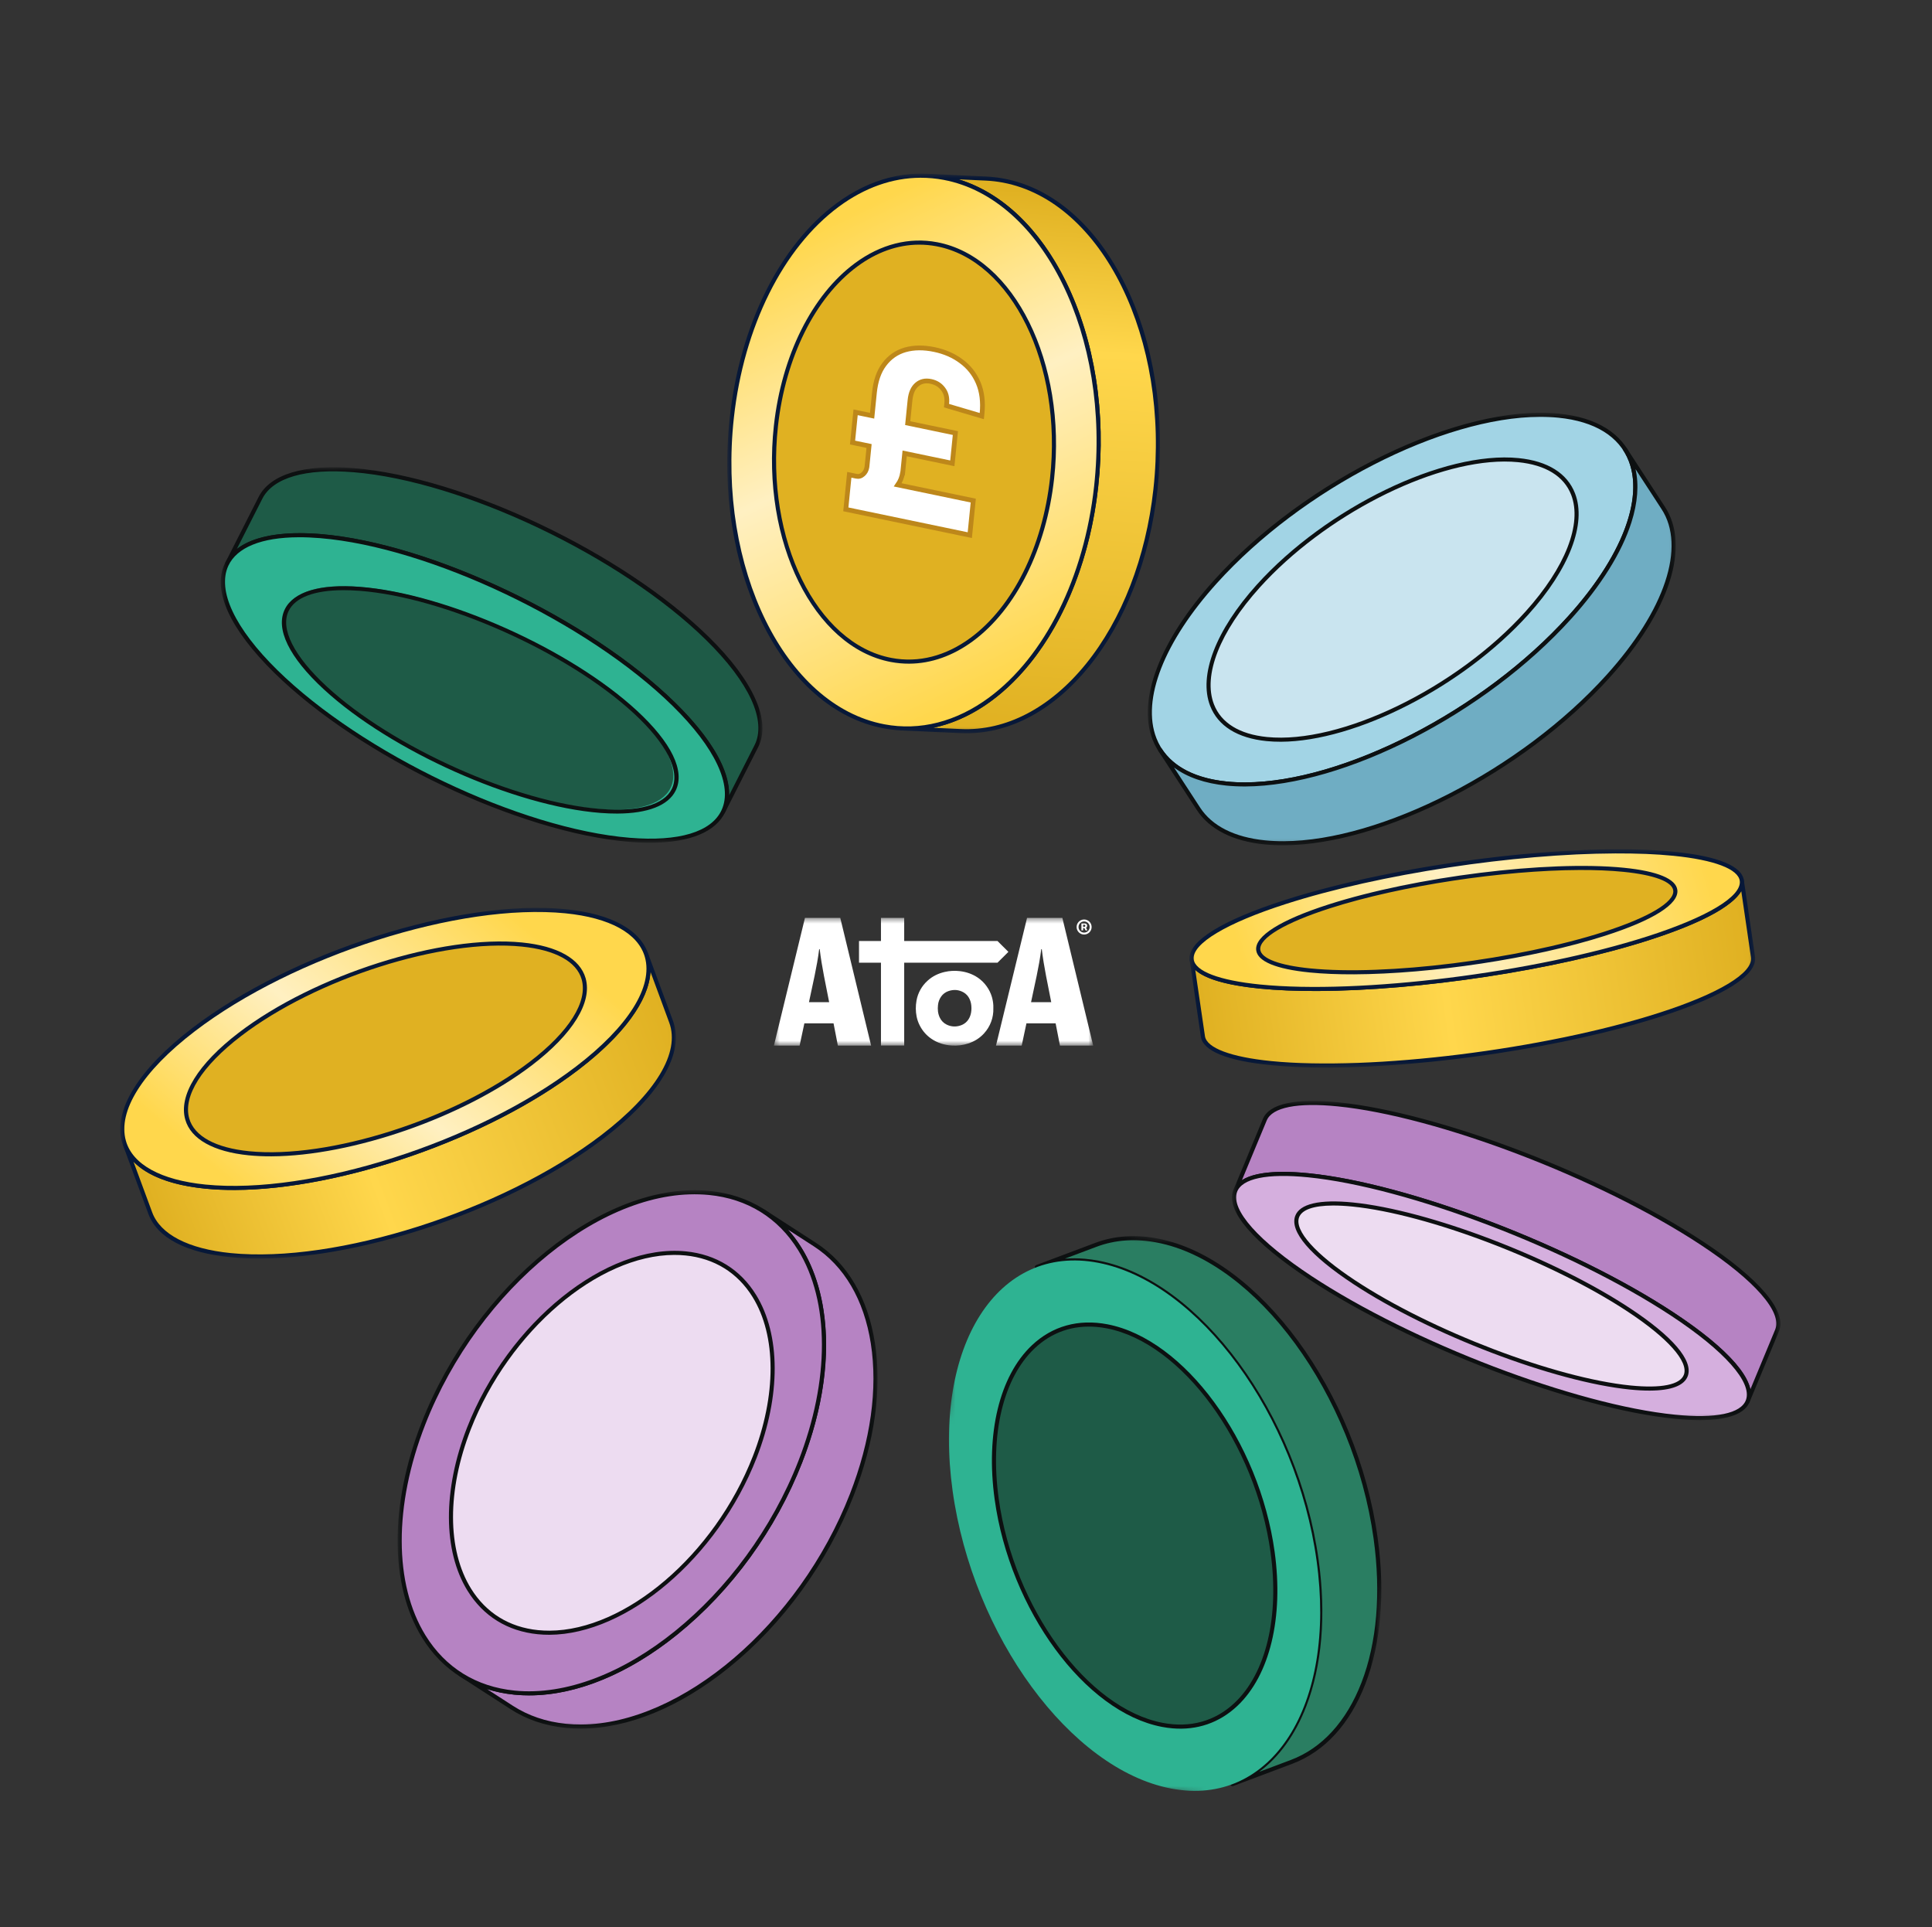
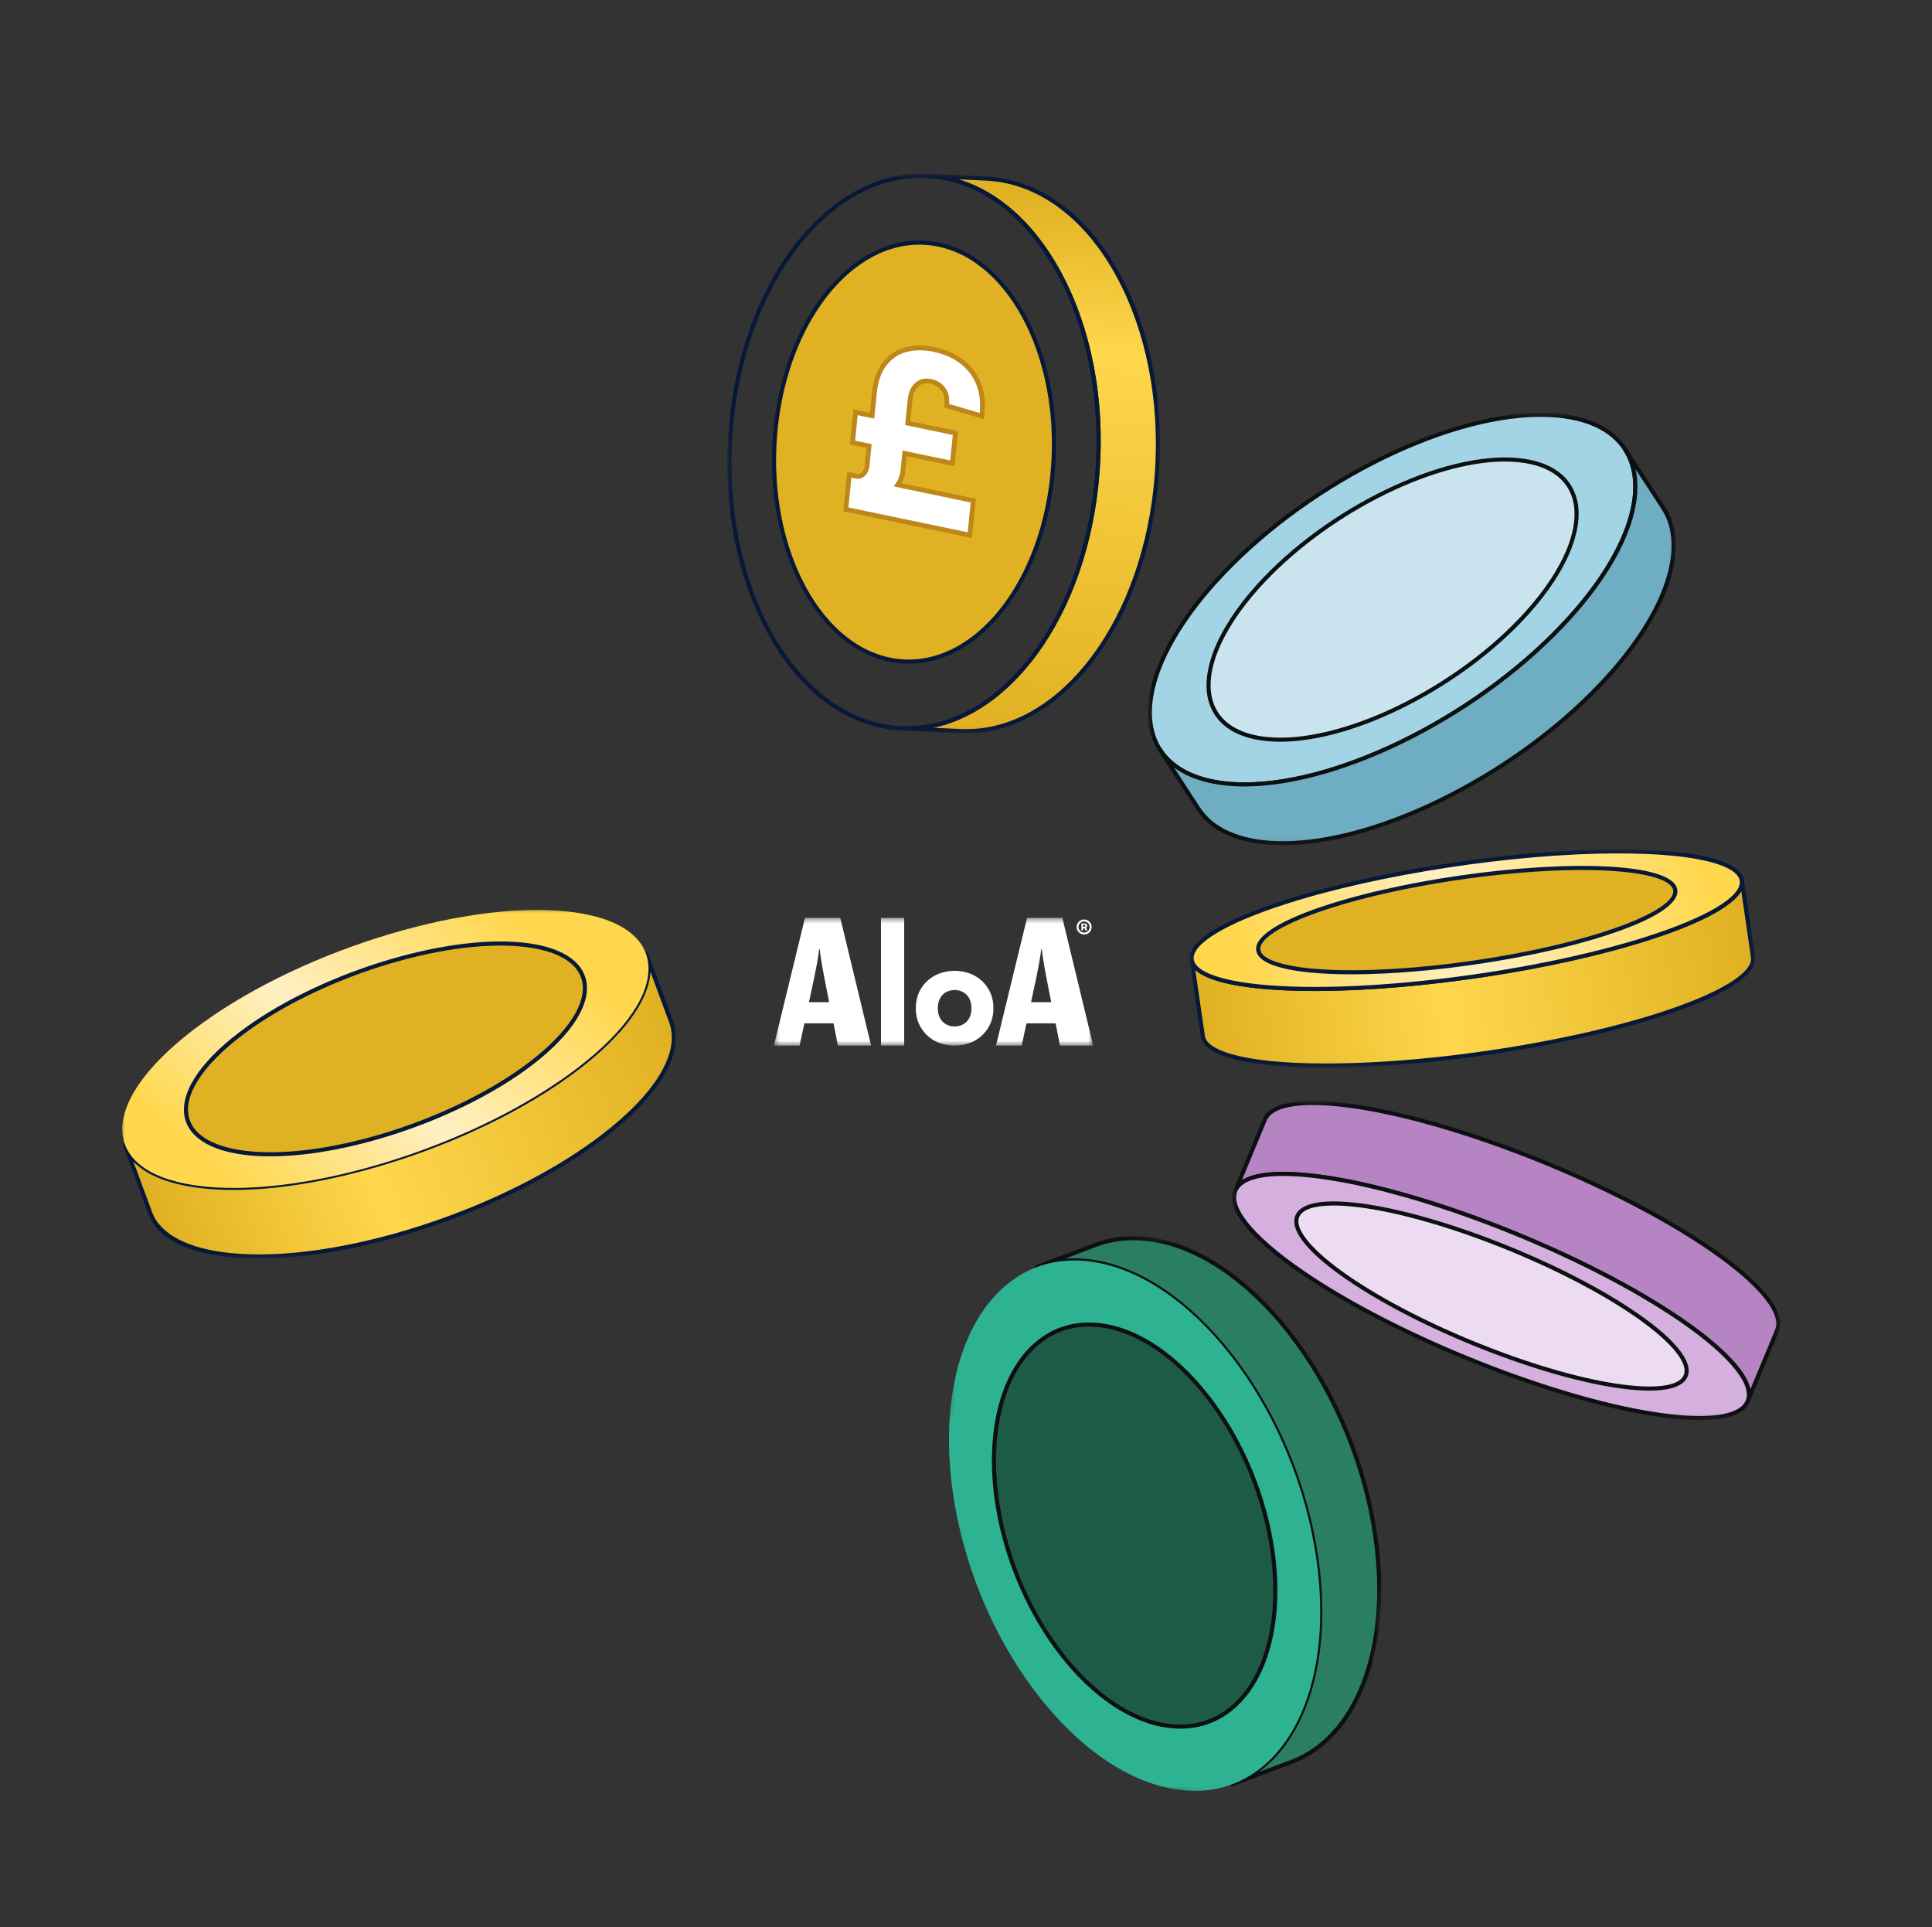
<svg xmlns="http://www.w3.org/2000/svg" width="363" height="362" viewBox="0 0 363 362" fill="none">
  <rect x="0" y="0" width="363" height="362" fill="#333333" stroke="none" />
  <mask id="mask0_2638_19702" style="mask-type:luminance" maskUnits="userSpaceOnUse" x="215" y="77" width="101" height="82">
    <path d="M215.406 77.852L314.743 77.424L315.092 158.478L215.755 158.906L215.406 77.852Z" fill="white" />
  </mask>
  <g mask="url(#mask0_2638_19702)">
    <path d="M292.828 78.081C311.216 79.926 312.161 96.893 294.939 115.978C277.717 135.064 248.851 149.039 230.463 147.194C212.075 145.348 211.128 128.381 228.351 109.296C245.573 90.211 274.44 76.236 292.828 78.081Z" fill="#A2D4E5" />
    <path d="M233.992 147.738C232.765 147.744 231.577 147.69 230.428 147.575C223.265 146.856 218.466 143.865 216.548 138.926C213.637 131.429 217.943 120.256 228.067 109.037C245.332 89.904 274.405 75.848 292.87 77.697C300.032 78.415 304.831 81.406 306.749 86.345C309.66 93.841 305.353 105.014 295.229 116.234C279.037 134.177 252.464 147.657 233.991 147.738L233.992 147.738ZM289.281 78.301C271.017 78.379 244.702 91.752 228.641 109.552C218.716 120.55 214.464 131.428 217.268 138.648C219.074 143.299 223.651 146.121 230.505 146.809C231.636 146.922 232.81 146.975 234.016 146.97C252.279 146.893 278.594 133.518 294.655 115.719C304.581 104.72 308.832 93.843 306.029 86.623C304.223 81.972 299.646 79.15 292.793 78.463C291.662 78.349 290.487 78.296 289.281 78.301Z" fill="#0D1011" />
    <path d="M285.29 86.438C299.228 87.837 299.942 100.7 286.888 115.167C273.834 129.634 251.951 140.229 238.013 138.83C224.074 137.431 223.359 124.568 236.413 110.102C249.468 95.635 271.35 85.04 285.29 86.439L285.29 86.438Z" fill="#C9E4EF" />
    <path d="M240.679 139.336C239.748 139.34 238.845 139.299 237.972 139.212C232.505 138.663 228.84 136.376 227.373 132.597C225.154 126.881 228.425 118.375 236.123 109.843C249.23 95.319 271.302 84.65 285.326 86.054C290.791 86.603 294.456 88.89 295.923 92.668C298.142 98.385 294.871 106.891 287.172 115.423C274.882 129.043 254.707 139.276 240.679 139.336L240.679 139.336ZM282.594 86.698C268.774 86.758 248.857 96.883 236.698 110.358C229.198 118.669 225.981 126.879 228.093 132.319C229.449 135.81 232.891 137.929 238.049 138.446C251.859 139.835 273.636 129.273 286.598 114.909C294.098 106.597 297.315 98.386 295.202 92.946C293.847 89.456 290.405 87.338 285.248 86.82C284.393 86.734 283.506 86.694 282.593 86.698L282.594 86.698Z" fill="#0D1011" />
    <path d="M305.316 84.389L312.514 95.443C317.056 102.419 313.67 114.249 302.137 127.028C284.915 146.114 256.049 160.089 237.661 158.244C231.586 157.634 227.415 155.374 225.174 151.932L217.976 140.878C220.217 144.32 224.389 146.58 230.464 147.19C248.851 149.035 277.717 135.06 294.939 115.974C306.471 103.194 309.858 91.364 305.316 84.389Z" fill="#6FADC3" />
    <path d="M241.192 158.79C239.965 158.796 238.777 158.742 237.628 158.627C231.643 158.026 227.226 155.784 224.855 152.141L217.657 141.087C217.541 140.909 217.592 140.671 217.771 140.555C217.95 140.44 218.189 140.491 218.305 140.669C220.545 144.108 224.765 146.231 230.508 146.807C231.639 146.921 232.813 146.974 234.019 146.968C252.282 146.892 278.596 133.517 294.658 115.717C305.622 103.567 309.584 91.643 304.997 84.598C304.881 84.42 304.932 84.182 305.111 84.066C305.29 83.951 305.529 84.001 305.645 84.18C305.648 84.183 305.65 84.187 305.652 84.19L312.843 95.234C315.177 98.817 315.482 103.638 313.727 109.175C311.94 114.814 308.033 121.077 302.43 127.286C286.238 145.229 259.664 158.71 241.192 158.79ZM220.591 144.179L225.503 151.722C227.742 155.162 231.962 157.285 237.705 157.861C238.836 157.975 240.01 158.027 241.216 158.022C259.48 157.945 285.794 144.57 301.855 126.771C312.819 114.62 316.781 102.696 312.194 95.652L307.295 88.127C307.955 91.034 307.703 94.417 306.529 98.12C304.741 103.759 300.835 110.022 295.232 116.231C279.04 134.175 252.466 147.655 233.994 147.736C232.767 147.741 231.579 147.687 230.43 147.572C226.385 147.166 223.056 146.01 220.591 144.179L220.591 144.179Z" fill="#0D1011" />
  </g>
  <mask id="mask1_2638_19702" style="mask-type:luminance" maskUnits="userSpaceOnUse" x="136" y="32" width="83" height="106">
    <path d="M136.406 32.773L217.729 32.423L218.181 137.589L136.859 137.939L136.406 32.773Z" fill="white" />
  </mask>
  <g mask="url(#mask1_2638_19702)">
    <path d="M188.537 33.927C187.435 33.718 186.337 33.59 185.245 33.54L174.105 33.025C175.197 33.075 176.295 33.203 177.397 33.412C196.299 36.994 209.086 62.957 205.958 91.405C203.012 118.195 187.003 137.635 169.361 136.819L180.501 137.334C198.143 138.151 214.153 118.711 217.098 91.921C220.227 63.473 207.439 37.509 188.537 33.927Z" fill="url(#paint0_linear_2638_19702)" />
    <path d="M181.669 137.745C181.273 137.747 180.877 137.739 180.48 137.72L169.34 137.205C169.127 137.195 168.962 137.015 168.972 136.802C168.982 136.589 169.165 136.43 169.376 136.435C177.825 136.824 186.163 132.489 192.868 124.223C199.65 115.862 204.161 104.193 205.572 91.364C208.673 63.158 196 37.331 177.322 33.792C176.251 33.589 175.162 33.46 174.084 33.411C173.871 33.401 173.706 33.22 173.716 33.008C173.726 32.795 173.91 32.63 174.12 32.641L185.26 33.156C186.374 33.207 187.5 33.34 188.607 33.55C197.871 35.305 205.974 42.365 211.423 53.43C216.85 64.448 219.001 78.133 217.48 91.963C216.053 104.938 211.482 116.749 204.609 125.223C198.058 133.298 189.954 137.71 181.669 137.745L181.669 137.745ZM175.361 136.712L180.516 136.95C188.961 137.341 197.303 133.004 204.008 124.738C210.79 116.378 215.301 104.708 216.712 91.879C219.814 63.673 207.141 37.846 188.463 34.307C187.392 34.104 186.302 33.976 185.225 33.926L180.116 33.689C188.271 36.19 195.36 42.918 200.283 52.914C205.71 63.933 207.861 77.618 206.34 91.448C204.913 104.422 200.342 116.234 193.469 124.708C188.2 131.203 181.926 135.328 175.361 136.712L175.361 136.712Z" fill="#071838" />
-     <path d="M177.391 33.421C196.293 37.002 209.081 62.966 205.952 91.414C202.824 119.862 184.966 140.022 166.063 136.44C147.161 132.859 134.372 106.891 137.5 78.443C140.628 49.995 158.489 29.839 177.391 33.421Z" fill="url(#paint1_linear_2638_19702)" />
    <path d="M170.53 137.23C169.018 137.237 167.503 137.098 165.992 136.812C156.727 135.056 148.624 127.995 143.174 116.929C137.747 105.91 135.596 92.225 137.116 78.394C139.02 61.084 146.513 46.057 157.161 38.197C163.516 33.508 170.536 31.723 177.464 33.035C186.728 34.79 194.831 41.85 200.28 52.915C205.707 63.933 207.858 77.618 206.337 91.449C204.433 108.761 196.939 123.789 186.291 131.649C181.324 135.316 175.949 137.207 170.53 137.23L170.53 137.23ZM172.933 33.388C167.675 33.41 162.454 35.25 157.621 38.817C147.143 46.551 139.765 61.378 137.885 78.478C134.783 106.687 147.456 132.515 166.136 136.054C172.845 137.325 179.656 135.588 185.832 131.029C196.31 123.295 203.688 108.467 205.569 91.365C208.67 63.158 195.998 37.331 177.319 33.792C175.86 33.515 174.395 33.381 172.933 33.388Z" fill="#071838" />
    <path d="M176.029 45.882C190.357 48.597 200.052 68.277 197.68 89.841C195.309 111.408 181.77 126.686 167.442 123.971C153.114 121.256 143.42 101.576 145.791 80.009C148.162 58.445 161.701 43.167 176.029 45.882Z" fill="#E0B122" />
    <path d="M170.824 124.67C169.672 124.675 168.517 124.569 167.365 124.351C152.866 121.603 143.013 101.693 145.402 79.968C146.848 66.821 152.541 55.407 160.633 49.435C165.471 45.863 170.818 44.505 176.096 45.504C190.595 48.252 200.448 68.16 198.059 89.884C196.614 103.032 190.919 114.448 182.827 120.421C179.045 123.212 174.952 124.652 170.824 124.67ZM172.645 45.957C168.679 45.974 164.74 47.362 161.092 50.054C153.171 55.901 147.592 67.115 146.17 80.052C143.824 101.387 153.397 120.92 167.509 123.593C172.57 124.553 177.707 123.241 182.368 119.801C190.289 113.953 195.868 102.738 197.291 89.8C199.637 68.466 190.064 48.935 175.951 46.261C174.851 46.053 173.747 45.952 172.645 45.957Z" fill="#071838" />
  </g>
  <mask id="mask2_2638_19702" style="mask-type:luminance" maskUnits="userSpaceOnUse" x="231" y="206" width="104" height="62">
    <path d="M231.406 206.867L334.346 206.424L334.606 266.702L231.666 267.145L231.406 206.867Z" fill="white" />
  </mask>
  <g mask="url(#mask2_2638_19702)">
    <path d="M333.889 249.916L328.353 263.246C329.759 259.862 325.038 253.995 314.218 246.864C295.214 234.341 264.59 222.664 245.818 220.783C237.733 219.972 233.165 221.111 232.102 223.671L237.638 210.341C238.701 207.781 243.269 206.643 251.353 207.453C270.126 209.334 300.75 221.011 319.754 233.534C330.574 240.665 335.295 246.532 333.889 249.916Z" fill="#B683C3" />
    <path d="M328.36 263.622C328.31 263.623 328.26 263.613 328.211 263.593C328.014 263.512 327.92 263.288 328.002 263.091C329.368 259.8 324.138 253.851 314.01 247.177C295.08 234.702 264.474 223.03 245.784 221.157C238.22 220.399 233.489 221.341 232.464 223.81C232.383 224.006 232.157 224.1 231.96 224.018C231.763 223.937 231.669 223.713 231.75 223.516L237.286 210.186C238.469 207.336 243.35 206.257 251.397 207.062C270.193 208.946 300.956 220.674 319.972 233.206C330.588 240.202 335.793 246.343 334.251 250.055L328.718 263.379C328.717 263.381 328.716 263.383 328.715 263.385C328.654 263.532 328.511 263.621 328.36 263.622L328.36 263.622ZM240.96 220.133C242.433 220.126 244.068 220.212 245.861 220.392C264.656 222.276 295.419 234.004 314.436 246.536C323.023 252.195 328.07 257.294 328.869 261.001L333.537 249.761C334.904 246.47 329.674 240.521 319.545 233.847C300.617 221.373 270.011 209.701 251.32 207.828C243.755 207.069 239.025 208.011 238 210.48L233.34 221.701C234.922 220.676 237.488 220.148 240.96 220.133Z" fill="#0D1011" />
    <path d="M314.639 266.124C295.867 264.243 265.245 252.566 246.239 240.042C227.235 227.518 227.048 218.891 245.82 220.773C264.592 222.654 295.217 234.331 314.221 246.854C333.227 259.379 333.412 268.006 314.639 266.125L314.639 266.124Z" fill="#D5AFDE" />
    <path d="M319.514 266.768C318.039 266.774 316.4 266.688 314.602 266.508C295.808 264.624 265.045 252.895 246.028 240.363C235.426 233.376 230.334 227.449 231.688 223.672C232.753 220.703 237.654 219.569 245.861 220.391C264.656 222.275 295.419 234.002 314.436 246.535C325.038 253.521 330.131 259.449 328.776 263.226C327.944 265.545 324.772 266.745 319.514 266.768ZM314.68 265.743C322.381 266.515 327.129 265.529 328.048 262.968C329.236 259.655 323.988 253.752 314.009 247.176C295.08 234.701 264.474 223.029 245.783 221.156C238.082 220.384 233.335 221.37 232.416 223.931C231.228 227.243 236.476 233.146 246.454 239.722C265.384 252.197 295.99 263.869 314.68 265.743L314.68 265.743Z" fill="#0D1011" />
    <path d="M306.323 260.644C292.094 259.217 268.88 250.366 254.473 240.872C240.068 231.38 239.928 224.841 254.158 226.267C268.387 227.693 291.601 236.544 306.005 246.037C320.413 255.531 320.552 262.07 306.323 260.644Z" fill="#EDDCF1" />
    <path d="M309.995 261.223C308.877 261.228 307.636 261.162 306.276 261.026C292.016 259.597 268.678 250.7 254.251 241.193C246.177 235.871 242.304 231.34 243.347 228.433C244.17 226.138 247.919 225.256 254.188 225.884C268.448 227.313 291.785 236.209 306.21 245.716C314.286 251.038 318.16 255.57 317.117 258.477C316.472 260.274 314.033 261.205 309.995 261.222L309.995 261.223ZM250.437 226.454C246.816 226.47 244.597 227.236 244.075 228.691C243.189 231.159 247.154 235.593 254.678 240.552C269.017 250.001 292.199 258.843 306.354 260.261C312.145 260.841 315.709 260.116 316.389 258.219C317.274 255.751 313.31 251.316 305.784 246.357C291.446 236.908 268.266 228.068 254.111 226.649C252.763 226.514 251.535 226.45 250.437 226.454Z" fill="#0D1011" />
  </g>
  <mask id="mask3_2638_19702" style="mask-type:luminance" maskUnits="userSpaceOnUse" x="74" y="223" width="92" height="102">
-     <path d="M74.406 223.812L164.736 223.424L165.171 324.485L74.841 324.874L74.406 223.812Z" fill="white" />
-   </mask>
+     </mask>
  <g mask="url(#mask3_2638_19702)">
    <path d="M153.095 233.782L143.428 227.535C155.156 235.114 158.48 253.77 150.37 274.561C140.26 300.481 116.207 319.905 96.645 317.948C92.774 317.561 89.369 316.365 86.475 314.495L96.142 320.742C99.036 322.612 102.441 323.808 106.313 324.195C125.874 326.153 149.927 306.728 160.038 280.808C168.147 260.017 164.823 241.361 153.095 233.782Z" fill="#B683C3" />
    <path d="M109.212 324.717C108.22 324.721 107.239 324.676 106.272 324.579C102.42 324.194 98.941 323.011 95.929 321.065L86.262 314.818C86.083 314.702 86.032 314.463 86.148 314.285C86.265 314.108 86.505 314.056 86.684 314.172L86.695 314.179C89.599 316.053 92.959 317.193 96.682 317.565C116.048 319.504 139.972 300.149 150.007 274.422C153.914 264.406 155.279 254.63 153.954 246.152C152.662 237.889 148.949 231.563 143.215 227.857C143.036 227.741 142.985 227.503 143.101 227.325C143.218 227.147 143.458 227.096 143.637 227.212L153.304 233.46C159.228 237.288 163.06 243.796 164.386 252.282C165.732 260.893 164.353 270.805 160.397 280.947C155.483 293.545 147.16 305.019 136.962 313.255C127.769 320.679 118.032 324.679 109.212 324.717L109.212 324.717ZM91.504 317.287L96.352 320.42C99.258 322.298 102.622 323.44 106.35 323.813C107.285 323.907 108.233 323.951 109.188 323.947C127.998 323.868 150.124 305.155 159.675 280.67C163.582 270.653 164.947 260.878 163.621 252.4C162.33 244.137 158.616 237.811 152.882 234.105L148.068 230.994C151.491 234.797 153.76 239.898 154.719 246.035C156.065 254.646 154.686 264.558 150.73 274.7C145.816 287.298 137.493 298.771 127.294 307.008C117.067 315.267 106.168 319.289 96.604 318.332C94.821 318.153 93.118 317.804 91.504 317.287L91.504 317.287Z" fill="#0D1011" />
    <path d="M96.65 317.958C77.089 316 69.427 293.402 79.537 267.482C89.648 241.562 113.702 222.134 133.264 224.092C152.825 226.049 160.486 248.65 150.375 274.571C140.265 300.491 116.212 319.916 96.65 317.958L96.65 317.958Z" fill="#B683C3" />
    <path d="M99.548 318.478C98.555 318.482 97.575 318.436 96.608 318.339C89.153 317.593 83.165 313.885 79.294 307.617C73.218 297.779 73.173 282.723 79.172 267.341C89.326 241.311 113.607 221.743 133.299 223.707C140.753 224.453 146.74 228.161 150.611 234.429C156.688 244.267 156.733 259.325 150.733 274.708C145.819 287.306 137.496 298.779 127.298 307.016C118.105 314.44 108.368 318.44 99.548 318.478L99.548 318.478ZM96.686 317.574C116.051 319.512 139.975 300.158 150.011 274.43C155.924 259.27 155.902 244.466 149.951 234.832C146.211 228.776 140.426 225.194 133.221 224.473C113.853 222.533 89.931 241.89 79.895 267.619C73.982 282.778 74.004 297.58 79.954 307.214C83.694 313.27 89.48 316.852 96.686 317.574Z" fill="#0D1011" />
    <path d="M101.074 306.604C86.247 305.12 80.437 287.99 88.101 268.343C95.766 248.693 114 233.969 128.827 235.453C143.655 236.936 149.465 254.066 141.8 273.717C134.136 293.364 115.902 308.088 101.074 306.604Z" fill="#EDDCF1" />
    <path d="M103.242 307.09C102.499 307.093 101.764 307.059 101.036 306.986C95.354 306.417 90.791 303.591 87.84 298.813C83.219 291.332 83.182 279.888 87.74 268.203C95.45 248.436 113.898 233.572 128.867 235.069C134.548 235.638 139.112 238.464 142.062 243.241C146.683 250.723 146.72 262.168 142.162 273.855C134.827 292.66 117.771 307.027 103.242 307.09ZM126.645 235.734C112.422 235.795 95.688 249.954 88.462 268.481C83.991 279.944 84.005 291.133 88.5 298.411C91.32 302.976 95.681 305.677 101.113 306.22C101.821 306.291 102.536 306.324 103.258 306.321C117.48 306.261 134.213 292.102 141.439 273.577C145.911 262.112 145.897 250.923 141.402 243.644C138.582 239.079 134.221 236.379 128.789 235.835C128.082 235.764 127.366 235.731 126.645 235.734Z" fill="#0D1011" />
  </g>
  <mask id="mask4_2638_19702" style="mask-type:luminance" maskUnits="userSpaceOnUse" x="22" y="170" width="106" height="67">
    <path d="M22.406 170.875L126.89 170.425L127.173 236.09L22.689 236.539L22.406 170.875Z" fill="white" />
  </mask>
  <g mask="url(#mask4_2638_19702)">
    <path d="M126.114 191.962L121.354 179.078C123.411 184.646 119.16 192.467 108.46 200.645C89.77 214.928 58.482 224.889 38.576 222.892C30.068 222.038 25.017 219.138 23.481 214.981L28.241 227.865C29.776 232.022 34.828 234.922 43.336 235.776C63.242 237.773 94.53 227.812 113.219 213.529C123.92 205.351 128.171 197.529 126.114 191.962Z" fill="url(#paint2_linear_2638_19702)" />
    <path d="M48.926 236.415C46.965 236.423 45.08 236.341 43.287 236.161C34.86 235.315 29.528 232.493 27.868 228L23.108 215.116C23.034 214.916 23.137 214.695 23.337 214.621C23.538 214.547 23.76 214.649 23.834 214.85C25.363 218.987 30.608 221.707 38.605 222.51C58.395 224.495 89.621 214.55 108.214 200.34C118.409 192.549 123.063 184.848 120.981 179.212C120.907 179.013 121.01 178.791 121.21 178.717C121.411 178.644 121.633 178.746 121.707 178.946L126.467 191.83C128.674 197.804 123.927 205.825 113.445 213.836C96.399 226.862 68.795 236.329 48.926 236.415L48.926 236.415ZM25.077 218.214L28.594 227.733C30.123 231.871 35.368 234.591 43.365 235.393C63.154 237.38 94.38 227.434 112.974 213.225C123.169 205.433 127.823 197.732 125.741 192.096L122.22 182.567C121.899 187.974 117.172 194.466 108.685 200.952C91.64 213.979 64.035 223.445 44.166 223.531C42.204 223.54 40.32 223.457 38.527 223.277C32.243 222.646 27.68 220.916 25.077 218.214Z" fill="#071838" />
    <path d="M38.57 222.902C18.665 220.904 17.681 207.706 36.371 193.422C55.061 179.139 86.347 169.18 106.252 171.177C126.158 173.174 127.143 186.372 108.454 200.655C89.764 214.938 58.476 224.899 38.57 222.902Z" fill="url(#paint3_linear_2638_19702)" />
-     <path d="M44.167 223.538C42.206 223.546 40.322 223.464 38.529 223.284C29.822 222.41 24.276 219.3 22.914 214.525C21.23 208.625 26.047 200.822 36.132 193.115C54.859 178.804 86.33 168.792 106.288 170.792C114.995 171.666 120.541 174.776 121.904 179.551C123.587 185.45 118.77 193.253 108.686 200.959C91.641 213.986 64.036 223.453 44.167 223.538L44.167 223.538ZM38.606 222.517C58.396 224.502 89.621 214.557 108.215 200.348C118.034 192.844 122.752 185.341 121.159 179.762C119.889 175.312 114.58 172.399 106.21 171.559C86.422 169.575 55.196 179.518 36.603 193.727C26.784 201.231 22.065 208.735 23.658 214.314C24.928 218.764 30.237 221.677 38.606 222.517Z" fill="#071838" />
    <path d="M46.762 216.64C31.673 215.126 30.926 205.121 45.093 194.294C59.26 183.468 82.979 175.917 98.067 177.431C113.156 178.945 113.903 188.95 99.736 199.777C85.569 210.604 61.85 218.154 46.762 216.64Z" fill="#E0B122" />
    <path d="M51.008 217.216C49.52 217.222 48.089 217.159 46.728 217.023C40.087 216.356 35.854 213.974 34.81 210.315C33.523 205.805 37.186 199.853 44.862 193.987C59.074 183.126 82.961 175.528 98.111 177.047C104.751 177.713 108.984 180.095 110.028 183.754C111.316 188.265 107.652 194.216 99.976 200.082C87.041 209.968 66.091 217.151 51.009 217.216L51.008 217.216ZM46.805 216.256C61.786 217.761 85.427 210.229 99.505 199.47C106.915 193.807 110.48 188.155 109.284 183.965C108.332 180.63 104.336 178.446 98.033 177.814C83.05 176.307 59.41 183.84 45.333 194.599C37.922 200.262 34.358 205.914 35.554 210.105C36.506 213.439 40.501 215.623 46.805 216.256Z" fill="#071838" />
  </g>
  <mask id="mask5_2638_19702" style="mask-type:luminance" maskUnits="userSpaceOnUse" x="223" y="159" width="107" height="42">
    <path d="M223.406 159.883L329.692 159.425L329.867 200.209L223.582 200.667L223.406 159.883Z" fill="white" />
  </mask>
  <g mask="url(#mask5_2638_19702)">
    <path d="M327.271 165.391L329.38 179.78C329.826 182.824 323.865 186.768 311.789 190.642C290.32 197.53 257.655 201.588 238.829 199.708C230.592 198.885 226.37 197.062 226.023 194.695L223.914 180.306C224.261 182.673 228.484 184.496 236.72 185.319C255.546 187.199 288.211 183.141 309.68 176.253C321.756 172.379 327.717 168.435 327.271 165.391Z" fill="url(#paint4_linear_2638_19702)" />
    <path d="M249.769 200.548C245.77 200.565 242.065 200.418 238.781 200.09C230.57 199.27 226.022 197.423 225.63 194.75L223.521 180.36C223.49 180.15 223.637 179.955 223.849 179.925C224.061 179.896 224.257 180.04 224.288 180.25C224.613 182.47 229.155 184.178 236.75 184.936C255.501 186.809 288.16 182.749 309.552 175.887C320.829 172.269 327.307 168.366 326.879 165.445C326.848 165.235 326.995 165.04 327.207 165.01C327.417 164.981 327.615 165.125 327.646 165.335L329.755 179.724C330.256 183.146 323.915 187.153 311.899 191.007C294.166 196.696 268.709 200.465 249.769 200.547L249.769 200.548ZM224.573 182.195L226.397 194.639C226.722 196.859 231.265 198.567 238.859 199.325C257.61 201.198 290.269 197.139 311.66 190.276C322.938 186.658 329.416 182.755 328.988 179.835L327.165 167.401C325.454 170.316 319.46 173.516 309.79 176.618C292.057 182.307 266.6 186.076 247.66 186.158C243.661 186.175 239.956 186.028 236.672 185.7C230.498 185.084 226.396 183.887 224.573 182.195L224.573 182.195Z" fill="#071838" />
    <path d="M314.465 160.381C333.291 162.261 331.148 169.369 309.679 176.257C288.21 183.144 255.545 187.203 236.719 185.322C217.893 183.442 220.035 176.335 241.504 169.447C262.973 162.56 295.639 158.501 314.465 160.381Z" fill="url(#paint5_linear_2638_19702)" />
    <path d="M247.659 186.159C243.66 186.177 239.955 186.03 236.671 185.702C228.353 184.871 223.801 182.99 223.508 180.263C223.143 176.865 229.488 172.893 241.375 169.079C262.853 162.189 295.654 158.114 314.494 159.996C322.812 160.827 327.364 162.707 327.657 165.434C328.022 168.833 321.677 172.806 309.789 176.619C292.056 182.308 266.599 186.078 247.659 186.159L247.659 186.159ZM303.49 160.305C284.634 160.386 259.283 164.142 241.614 169.81C230.446 173.393 223.965 177.27 224.278 180.182C224.52 182.436 229.066 184.17 236.748 184.937C255.499 186.81 288.159 182.75 309.55 175.888C320.719 172.305 327.199 168.428 326.886 165.516C326.644 163.261 322.099 161.527 314.416 160.76C311.152 160.434 307.464 160.288 303.49 160.305L303.49 160.305Z" fill="#071838" />
    <path d="M305.057 163.392C319.327 164.817 317.705 170.205 301.43 175.426C285.157 180.647 260.396 183.723 246.126 182.298C231.856 180.872 233.478 175.485 249.751 170.265C266.026 165.043 290.787 161.967 305.057 163.392Z" fill="#E0B122" />
    <path d="M254.421 183.025C251.388 183.038 248.577 182.926 246.085 182.677C239.73 182.043 236.25 180.589 236.023 178.472C235.741 175.847 240.573 172.801 249.63 169.896C265.921 164.67 290.801 161.581 305.095 163.007C311.45 163.642 314.929 165.096 315.157 167.212C315.439 169.837 310.606 172.883 301.547 175.789C288.098 180.104 268.789 182.962 254.421 183.025L254.421 183.025ZM296.74 163.427C282.457 163.489 263.253 166.333 249.869 170.627C241.449 173.328 236.562 176.23 236.794 178.39C236.972 180.052 240.387 181.336 246.163 181.912C260.368 183.332 285.105 180.256 301.309 175.058C309.73 172.356 314.618 169.454 314.386 167.294C314.208 165.632 310.793 164.348 305.017 163.772C302.545 163.525 299.751 163.414 296.74 163.427L296.74 163.427Z" fill="#071838" />
  </g>
  <mask id="mask6_2638_19702" style="mask-type:luminance" maskUnits="userSpaceOnUse" x="172" y="229" width="94" height="111">
    <path d="M181.203 229.422L265.052 236.585L256.253 339.581L172.404 332.418L181.203 229.422Z" fill="white" />
  </mask>
  <g mask="url(#mask6_2638_19702)">
    <path d="M242.637 330.97L231.554 335.135C243.566 330.621 250.307 314.323 247.374 293.133C243.599 265.861 225.231 240.817 206.347 237.192C202.136 236.384 198.256 236.709 194.809 238.004L205.891 233.839C209.338 232.544 213.219 232.219 217.43 233.027C236.315 236.652 254.682 261.697 258.457 288.968C261.39 310.159 254.648 326.457 242.637 330.97Z" fill="#2A7E62" />
    <path d="M231.529 335.522C231.386 335.509 231.255 335.417 231.201 335.274C231.126 335.075 231.226 334.853 231.426 334.778C237.297 332.571 241.893 327.549 244.716 320.252C247.622 312.744 248.412 303.386 247 293.188C243.252 266.112 224.987 241.163 206.283 237.573C202.234 236.796 198.423 237.064 194.953 238.367C194.753 238.441 194.531 238.341 194.456 238.143C194.38 237.944 194.481 237.722 194.681 237.647L205.763 233.482C209.368 232.127 213.321 231.848 217.511 232.652C236.515 236.3 255.059 261.541 258.848 288.919C260.277 299.245 259.472 308.736 256.519 316.365C253.614 323.872 248.864 329.048 242.781 331.334L231.698 335.498C231.642 335.519 231.585 335.526 231.529 335.522ZM203.818 236.453C204.677 236.527 205.547 236.648 206.428 236.817C225.432 240.465 243.975 265.706 247.765 293.083C249.194 303.41 248.389 312.901 245.436 320.53C243.362 325.89 240.346 330.062 236.577 332.842L242.508 330.613C248.379 328.407 252.975 323.384 255.799 316.087C258.704 308.58 259.494 299.221 258.082 289.023C254.335 261.947 236.07 236.998 217.365 233.408C213.317 232.631 209.506 232.899 206.036 234.202L200.076 236.442C201.295 236.341 202.544 236.345 203.818 236.453Z" fill="#0D1011" />
    <path d="M220.01 335.97C201.125 332.346 182.755 307.3 178.981 280.029C175.206 252.758 187.457 233.591 206.341 237.215C225.226 240.84 243.593 265.885 247.368 293.156C251.143 320.427 238.894 339.595 220.01 335.97Z" fill="#2EB392" />
    <path d="M218.362 324.007C204.048 321.26 190.122 302.272 187.261 281.601C184.4 260.929 193.686 246.397 208.001 249.145C222.315 251.892 236.24 270.88 239.101 291.551C241.962 312.223 232.677 326.755 218.362 324.007Z" fill="#1E5B47" />
    <path d="M220.286 324.664C219.631 324.608 218.967 324.516 218.294 324.387C203.852 321.615 189.762 302.446 186.884 281.655C185.173 269.292 187.784 258.476 193.87 252.721C197.712 249.089 202.624 247.723 208.079 248.768C222.521 251.54 236.612 270.71 239.489 291.5C241.2 303.863 238.589 314.679 232.503 320.434C229.134 323.618 224.943 325.062 220.286 324.664ZM206.031 249.259C201.594 248.88 197.604 250.252 194.402 253.28C188.496 258.864 185.972 269.433 187.649 281.55C190.485 302.039 204.297 320.916 218.44 323.631C223.637 324.627 228.317 323.33 231.971 319.875C237.877 314.291 240.401 303.723 238.724 291.605C235.888 271.116 222.075 252.239 207.933 249.525C207.291 249.401 206.656 249.313 206.031 249.259Z" fill="#0D1011" />
  </g>
  <mask id="mask7_2638_19702" style="mask-type:luminance" maskUnits="userSpaceOnUse" x="41" y="87" width="103" height="72">
-     <path d="M41.406 87.859L143.059 87.422L143.364 158.216L41.711 158.654L41.406 87.859Z" fill="white" />
-   </mask>
+     </mask>
  <g mask="url(#mask7_2638_19702)">
    <path d="M132.923 119.93C116.878 104.176 87.127 90.023 66.472 88.318C56.892 87.527 50.951 89.553 48.935 93.525L42.654 105.904C44.67 101.932 50.61 99.906 60.191 100.697C80.846 102.402 110.597 116.555 126.641 132.31C135.244 140.757 138.159 147.949 135.829 152.541L142.11 140.162C144.44 135.57 141.525 128.377 132.923 119.93Z" fill="#1E5B47" />
    <path d="M135.828 152.931C135.769 152.931 135.709 152.918 135.653 152.89C135.462 152.794 135.385 152.563 135.481 152.373C137.814 147.777 134.491 140.566 126.367 132.588C110.405 116.913 80.703 102.781 60.157 101.085C51.106 100.34 45.012 102.113 42.998 106.082C42.902 106.272 42.668 106.347 42.478 106.253C42.287 106.157 42.211 105.926 42.307 105.736C42.308 105.734 42.309 105.731 42.31 105.729L48.588 93.357C50.753 89.089 57.115 87.164 66.502 87.94C87.202 89.649 117.119 103.879 133.193 119.662C141.571 127.89 144.947 135.427 142.454 140.34L136.173 152.719C136.105 152.853 135.969 152.93 135.828 152.931ZM56.16 100.152C57.441 100.146 58.796 100.201 60.221 100.319C80.921 102.028 110.838 116.259 126.911 132.041C133.597 138.606 137.097 144.731 136.972 149.435L141.763 139.994C144.095 135.398 140.773 128.187 132.648 120.209C116.685 104.534 86.984 90.402 66.438 88.706C57.388 87.96 51.293 89.734 49.279 93.703L44.492 103.137C46.989 101.196 50.969 100.174 56.16 100.152Z" fill="#0D1011" />
    <path d="M60.182 100.709C80.837 102.414 110.588 116.567 126.632 132.321C142.676 148.076 138.938 159.466 118.283 157.761C97.628 156.056 67.877 141.901 51.833 126.147C35.789 110.392 39.527 99.004 60.182 100.709Z" fill="#2EB392" />
    <path d="M122.328 158.31C121.043 158.315 119.685 158.26 118.255 158.142C97.556 156.433 67.639 142.202 51.565 126.418C43.211 118.215 39.882 110.953 42.192 105.971C44.246 101.539 50.647 99.533 60.218 100.324C80.918 102.033 110.835 116.263 126.908 132.046C135.262 140.249 138.591 147.511 136.281 152.495C134.534 156.264 129.64 158.279 122.328 158.31L122.328 158.31ZM56.111 100.922C49.142 100.952 44.509 102.811 42.895 106.292C40.763 110.892 44.122 118.028 52.109 125.871C68.073 141.547 97.775 155.68 118.319 157.376C127.54 158.137 133.67 156.29 135.577 152.173C137.709 147.573 134.351 140.436 126.364 132.593C110.401 116.918 80.699 102.786 60.153 101.09C58.731 100.973 57.382 100.917 56.111 100.922Z" fill="#0D1011" />
    <path d="M67.492 110.232C83.445 111.476 106.423 121.832 118.812 133.363C131.204 144.895 128.312 153.233 112.359 151.988C96.406 150.743 73.428 140.388 61.036 128.855C48.647 117.325 51.539 108.987 67.492 110.232Z" fill="#1E5B47" />
    <path d="M115.988 152.828C114.987 152.832 113.927 152.792 112.813 152.705C96.678 151.458 73.361 141.043 60.836 129.488C54.304 123.461 51.707 118.114 53.524 114.432C55.143 111.153 60.162 109.664 67.656 110.245C83.791 111.492 107.107 121.907 119.631 133.461C126.165 139.488 128.762 144.836 126.945 148.519C125.567 151.31 121.724 152.803 115.989 152.828L115.988 152.828ZM64.446 110.863C59.062 110.886 55.487 112.228 54.246 114.742C52.604 118.071 55.209 123.253 61.395 128.96C73.807 140.411 96.903 150.731 112.879 151.966C120.016 152.518 124.754 151.183 126.222 148.209C127.865 144.88 125.258 139.697 119.071 133.989C106.661 122.539 83.566 112.219 67.59 110.984C66.483 110.899 65.434 110.859 64.446 110.863Z" fill="#0D1011" />
  </g>
  <path d="M175.553 65.66C177.47 66.059 179.145 66.783 180.565 67.844C181.999 68.883 183.076 70.238 183.786 71.895C184.501 73.566 184.735 75.5 184.515 77.677L184.467 78.16L183.996 78.021L178.234 76.319L177.837 76.201L177.878 75.793C177.992 74.663 177.743 73.766 177.181 73.052L177.176 73.045C176.628 72.32 175.883 71.852 174.906 71.648C173.857 71.43 172.995 71.628 172.281 72.23C171.569 72.83 171.12 73.792 170.98 75.181L170.546 79.487L179.505 81.35L178.932 87.034L169.974 85.17L169.607 88.805L169.594 88.804C169.454 89.649 169.147 90.409 168.677 91.083L182.867 94.035L182.213 100.526L158.921 95.68L159.575 89.189L160.886 89.462C161.35 89.559 161.776 89.448 162.187 89.074C162.548 88.745 162.779 88.321 162.875 87.784L162.908 87.547L163.288 83.779L160.185 83.133L160.758 77.45L163.86 78.095L164.294 73.79C164.516 71.584 165.123 69.796 166.14 68.457C167.153 67.098 168.469 66.181 170.082 65.714L170.085 65.713C171.72 65.254 173.546 65.242 175.553 65.66Z" fill="white" stroke="#BD871A" stroke-width="0.893" />
  <mask id="mask8_2638_19702" style="mask-type:luminance" maskUnits="userSpaceOnUse" x="145" y="172" width="61" height="25">
    <path d="M205.406 172.422L145.406 172.422L145.406 196.422L205.406 196.422L205.406 172.422Z" fill="white" />
  </mask>
  <g mask="url(#mask8_2638_19702)">
    <path d="M186.637 189.398C186.697 191.139 186.07 192.834 184.888 194.123C184.068 195.027 183.063 195.641 181.902 196.021C180.895 196.35 179.833 196.479 178.775 196.399C177.418 196.303 176.152 195.916 175.02 195.149C174.098 194.525 173.349 193.681 172.841 192.695C172.55 192.147 172.341 191.56 172.221 190.952C172.029 189.973 172.02 188.967 172.196 187.984C172.448 186.531 173.185 185.204 174.289 184.217C175.199 183.385 176.277 182.863 177.48 182.582C178.417 182.364 179.385 182.311 180.341 182.426C181.552 182.568 182.677 182.951 183.693 183.63C184.344 184.067 184.911 184.617 185.366 185.255C185.812 185.866 186.151 186.548 186.366 187.272C186.519 187.798 186.61 188.34 186.636 188.887C186.644 189.057 186.637 189.228 186.637 189.398ZM182.524 189.402C182.522 188.792 182.431 188.206 182.167 187.656C181.935 187.146 181.552 186.72 181.068 186.433C180.141 185.897 179.166 185.832 178.162 186.189C177.628 186.378 177.165 186.727 176.839 187.187C176.504 187.66 176.298 188.212 176.24 188.787C176.149 189.594 176.21 190.383 176.562 191.131C176.83 191.72 177.298 192.197 177.885 192.479C178.625 192.844 179.476 192.92 180.27 192.693C181.177 192.448 181.828 191.894 182.21 191.035C182.441 190.512 182.521 189.961 182.524 189.402Z" fill="white" />
    <path d="M169.888 172.422L165.523 172.422L165.523 196.402L169.888 196.402L169.888 172.422Z" fill="white" />
-     <path d="M187.42 180.844L189.465 178.804L187.42 176.766L161.398 176.766L161.398 180.844L187.42 180.844Z" fill="white" />
    <path d="M157.877 172.422L151.242 172.422C151.242 172.422 145.469 196.154 145.406 196.418C145.406 196.406 150.248 196.431 150.237 196.418C150.535 195.017 150.832 193.626 151.131 192.231L156.611 192.231C156.884 193.628 157.156 195.024 157.428 196.419L163.674 196.419C161.742 188.418 159.809 180.419 157.877 172.422ZM151.995 188.261C152.679 184.941 153.497 181.658 153.913 178.298C153.946 178.298 153.979 178.299 154.013 178.299C154.404 181.651 155.152 184.939 155.788 188.261L151.995 188.261Z" fill="white" />
    <path d="M199.605 172.422L192.97 172.422C192.97 172.422 187.195 196.154 187.133 196.418C187.133 196.406 191.976 196.431 191.964 196.418C192.262 195.017 192.56 193.626 192.857 192.231L198.338 192.231C198.611 193.628 198.883 195.024 199.155 196.419L205.402 196.419C203.468 188.418 201.536 180.419 199.605 172.422ZM193.722 188.261C194.406 184.941 195.225 181.658 195.639 178.298C195.673 178.298 195.705 178.299 195.739 178.299C196.131 181.651 196.879 184.939 197.515 188.261L193.722 188.261Z" fill="white" />
  </g>
  <path d="M203.186 174.773L203.186 173.471L203.83 173.471C203.903 173.471 203.972 173.488 204.038 173.521C204.105 173.552 204.159 173.6 204.201 173.663C204.243 173.727 204.264 173.805 204.264 173.898C204.264 173.991 204.242 174.07 204.199 174.136C204.155 174.201 204.099 174.25 204.03 174.285C203.961 174.319 203.89 174.336 203.814 174.336L203.364 174.336L203.364 174.101L203.737 174.101C203.783 174.101 203.825 174.084 203.864 174.05C203.903 174.016 203.922 173.965 203.922 173.898C203.922 173.828 203.903 173.778 203.864 173.75C203.825 173.722 203.784 173.708 203.742 173.708L203.507 173.708L203.507 174.773L203.186 174.773ZM204.003 174.168L204.31 174.773L203.957 174.773L203.666 174.168L204.003 174.168ZM203.693 175.55C203.497 175.55 203.314 175.513 203.144 175.44C202.973 175.367 202.823 175.266 202.694 175.137C202.565 175.007 202.464 174.857 202.391 174.687C202.318 174.516 202.281 174.333 202.281 174.138C202.281 173.943 202.318 173.76 202.391 173.589C202.464 173.419 202.565 173.269 202.694 173.139C202.823 173.01 202.973 172.909 203.144 172.836C203.314 172.763 203.497 172.727 203.693 172.727C203.888 172.727 204.071 172.763 204.241 172.836C204.412 172.909 204.562 173.01 204.691 173.139C204.82 173.269 204.922 173.419 204.995 173.589C205.067 173.76 205.104 173.943 205.104 174.138C205.104 174.333 205.067 174.516 204.995 174.687C204.922 174.857 204.82 175.007 204.691 175.137C204.562 175.266 204.412 175.367 204.241 175.44C204.071 175.513 203.888 175.55 203.693 175.55ZM203.693 175.188C203.885 175.188 204.061 175.141 204.22 175.047C204.379 174.953 204.505 174.826 204.599 174.667C204.695 174.507 204.742 174.331 204.742 174.138C204.742 173.945 204.695 173.769 204.599 173.611C204.505 173.451 204.379 173.324 204.22 173.229C204.061 173.135 203.885 173.088 203.693 173.088C203.499 173.088 203.322 173.135 203.163 173.229C203.005 173.324 202.878 173.451 202.782 173.611C202.688 173.769 202.641 173.945 202.641 174.138C202.641 174.331 202.688 174.507 202.782 174.666C202.878 174.824 203.005 174.951 203.163 175.047C203.322 175.141 203.499 175.188 203.693 175.188Z" fill="white" />
  <defs>
    <linearGradient id="paint0_linear_2638_19702" x1="197.687" y1="34.672" x2="190.127" y2="137.143" gradientUnits="userSpaceOnUse">
      <stop offset="0.015" stop-color="#E0B122" />
      <stop offset="0.301" stop-color="#FFD74C" />
      <stop offset="1" stop-color="#E0B122" />
    </linearGradient>
    <linearGradient id="paint1_linear_2638_19702" x1="151.998" y1="43.817" x2="191.617" y2="126.749" gradientUnits="userSpaceOnUse">
      <stop stop-color="#FFD74C" />
      <stop offset="0.455" stop-color="#FFF0C2" />
      <stop offset="1" stop-color="#FFD74C" />
    </linearGradient>
    <linearGradient id="paint2_linear_2638_19702" x1="28.897" y1="231.273" x2="126.756" y2="194.35" gradientUnits="userSpaceOnUse">
      <stop offset="0.015" stop-color="#E0B122" />
      <stop offset="0.402" stop-color="#FFD74C" />
      <stop offset="1" stop-color="#E0B122" />
    </linearGradient>
    <linearGradient id="paint3_linear_2638_19702" x1="48.057" y1="225.918" x2="94.475" y2="170.438" gradientUnits="userSpaceOnUse">
      <stop stop-color="#FFD74C" />
      <stop offset="0.455" stop-color="#FFF0C2" />
      <stop offset="1" stop-color="#FFD74C" />
    </linearGradient>
    <linearGradient id="paint4_linear_2638_19702" x1="224.786" y1="192.505" x2="328.261" y2="177.887" gradientUnits="userSpaceOnUse">
      <stop offset="0.015" stop-color="#E0B122" />
      <stop offset="0.451" stop-color="#FFD74C" />
      <stop offset="1" stop-color="#E0B122" />
    </linearGradient>
    <linearGradient id="paint5_linear_2638_19702" x1="234.74" y1="184.872" x2="319.59" y2="159.489" gradientUnits="userSpaceOnUse">
      <stop stop-color="#FFD74C" />
      <stop offset="0.455" stop-color="#FFF0C2" />
      <stop offset="1" stop-color="#FFD74C" />
    </linearGradient>
  </defs>
</svg>